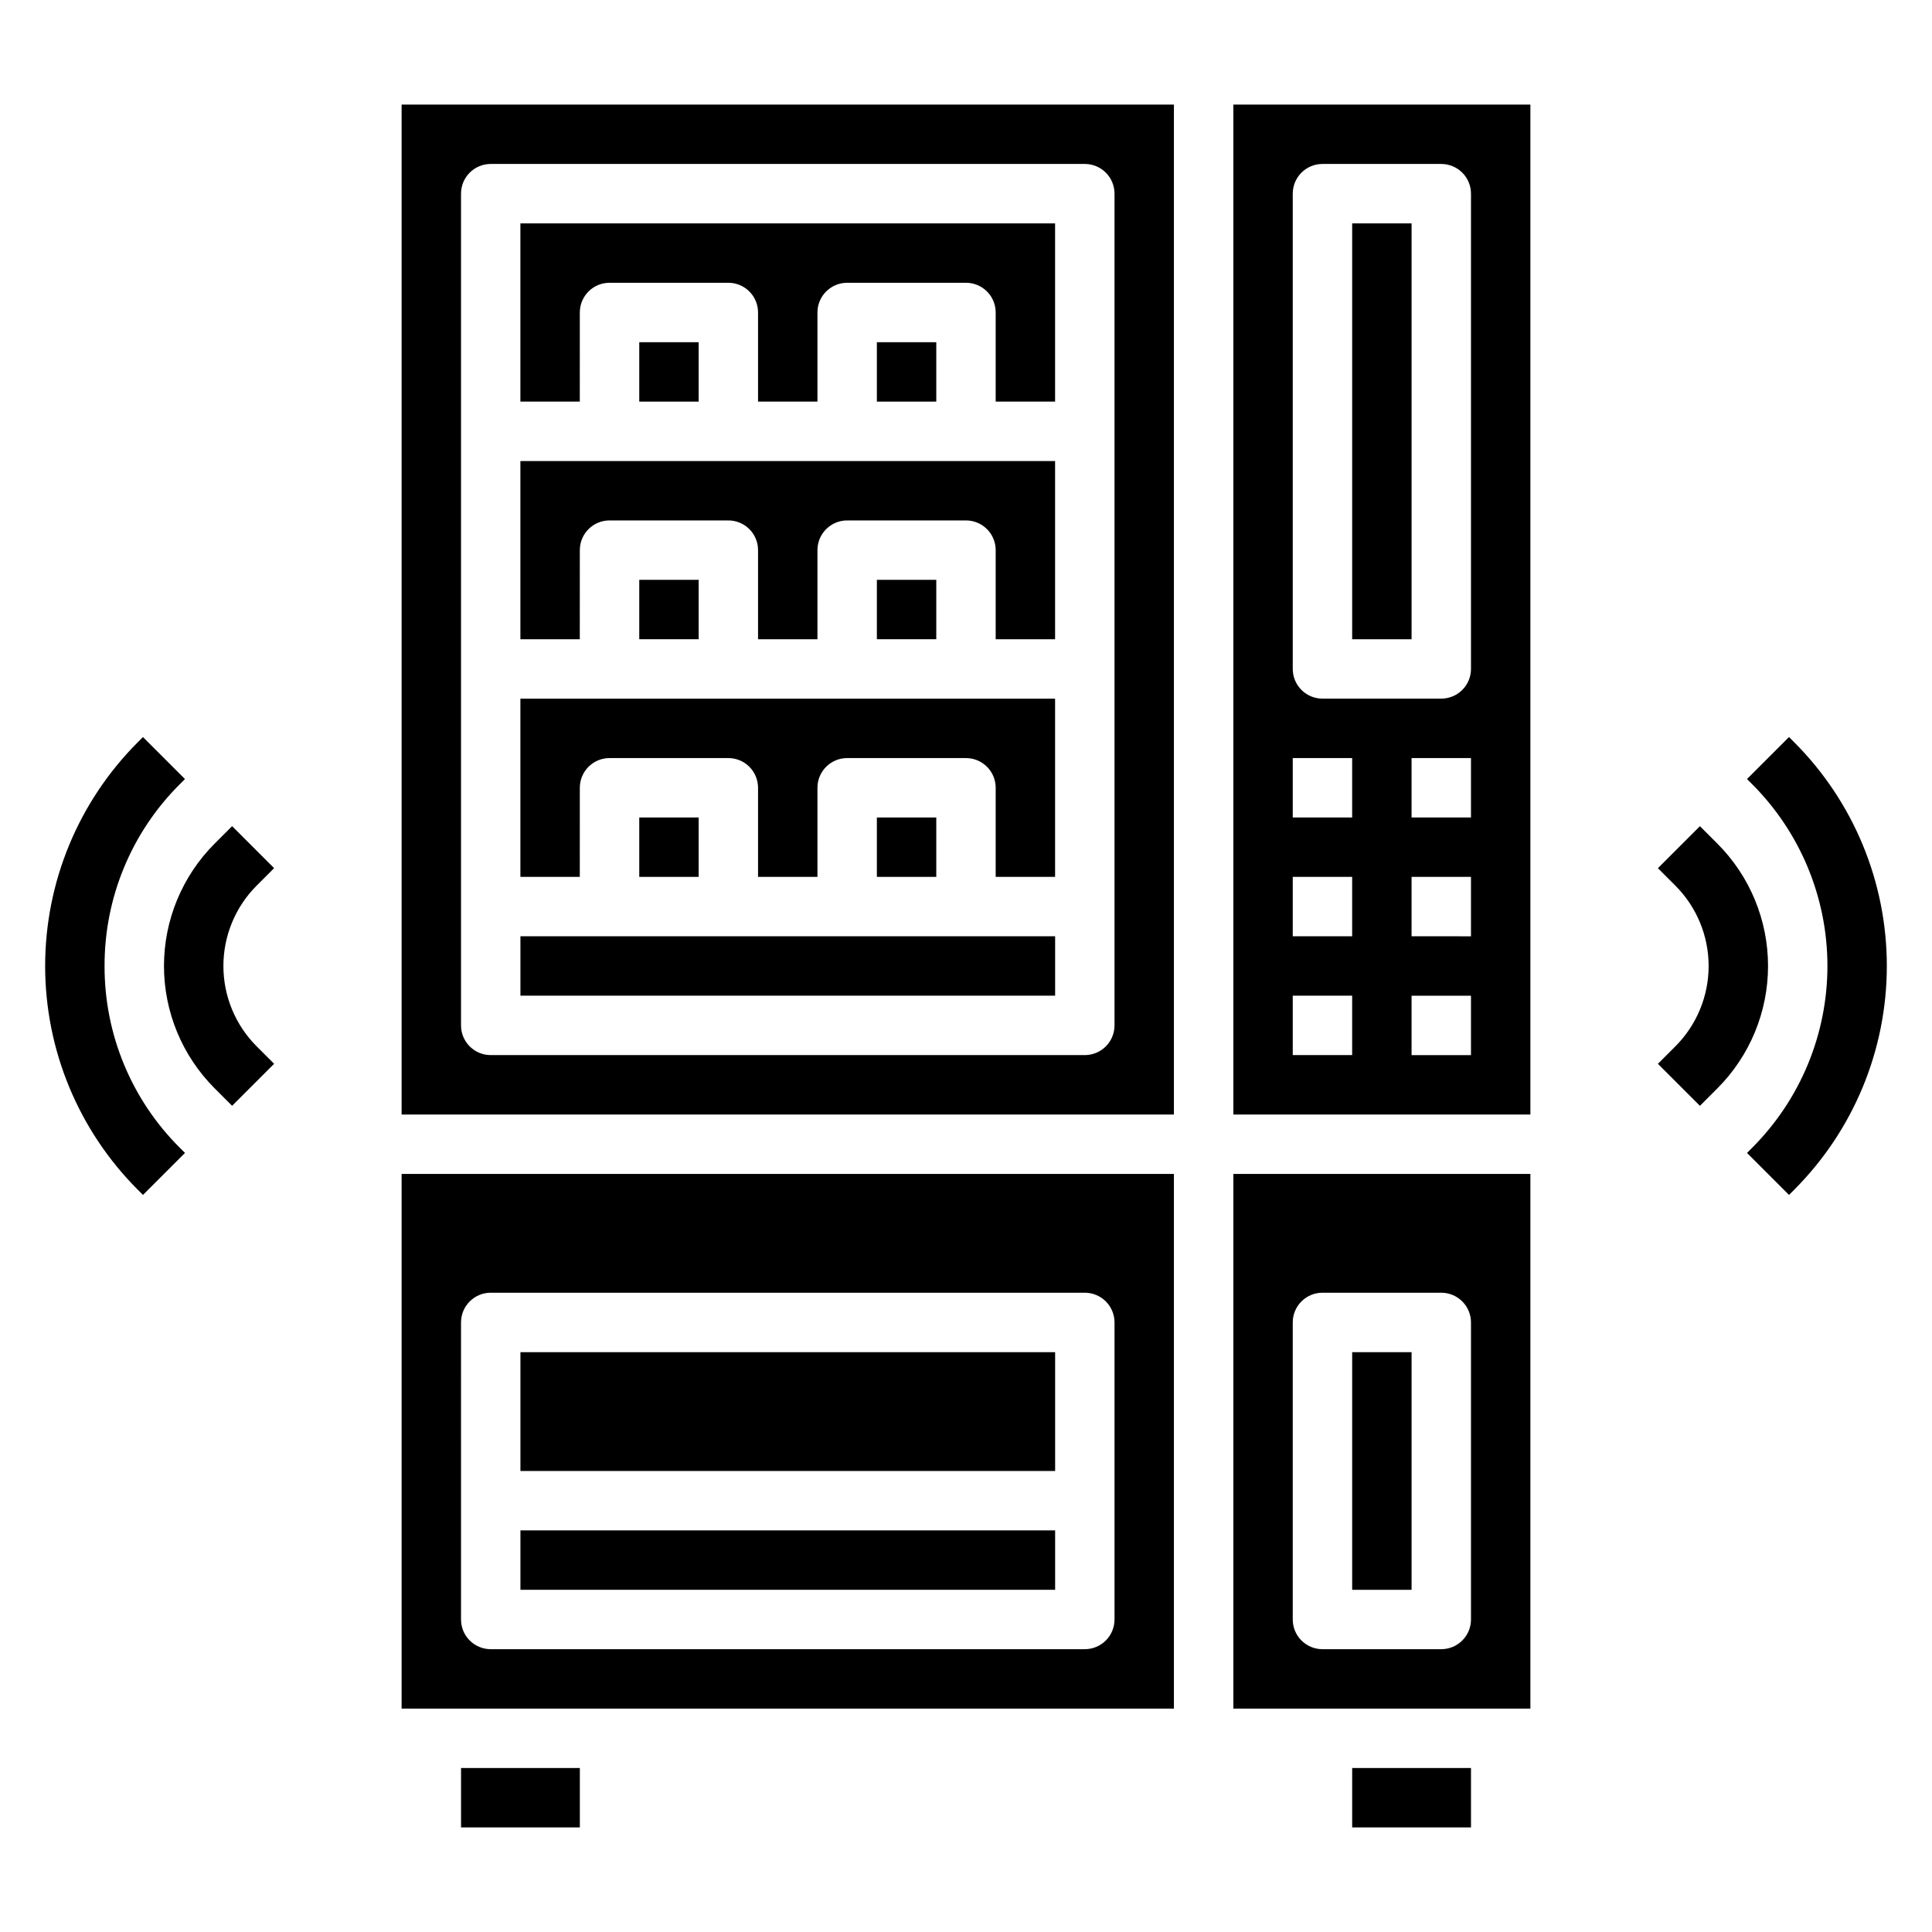
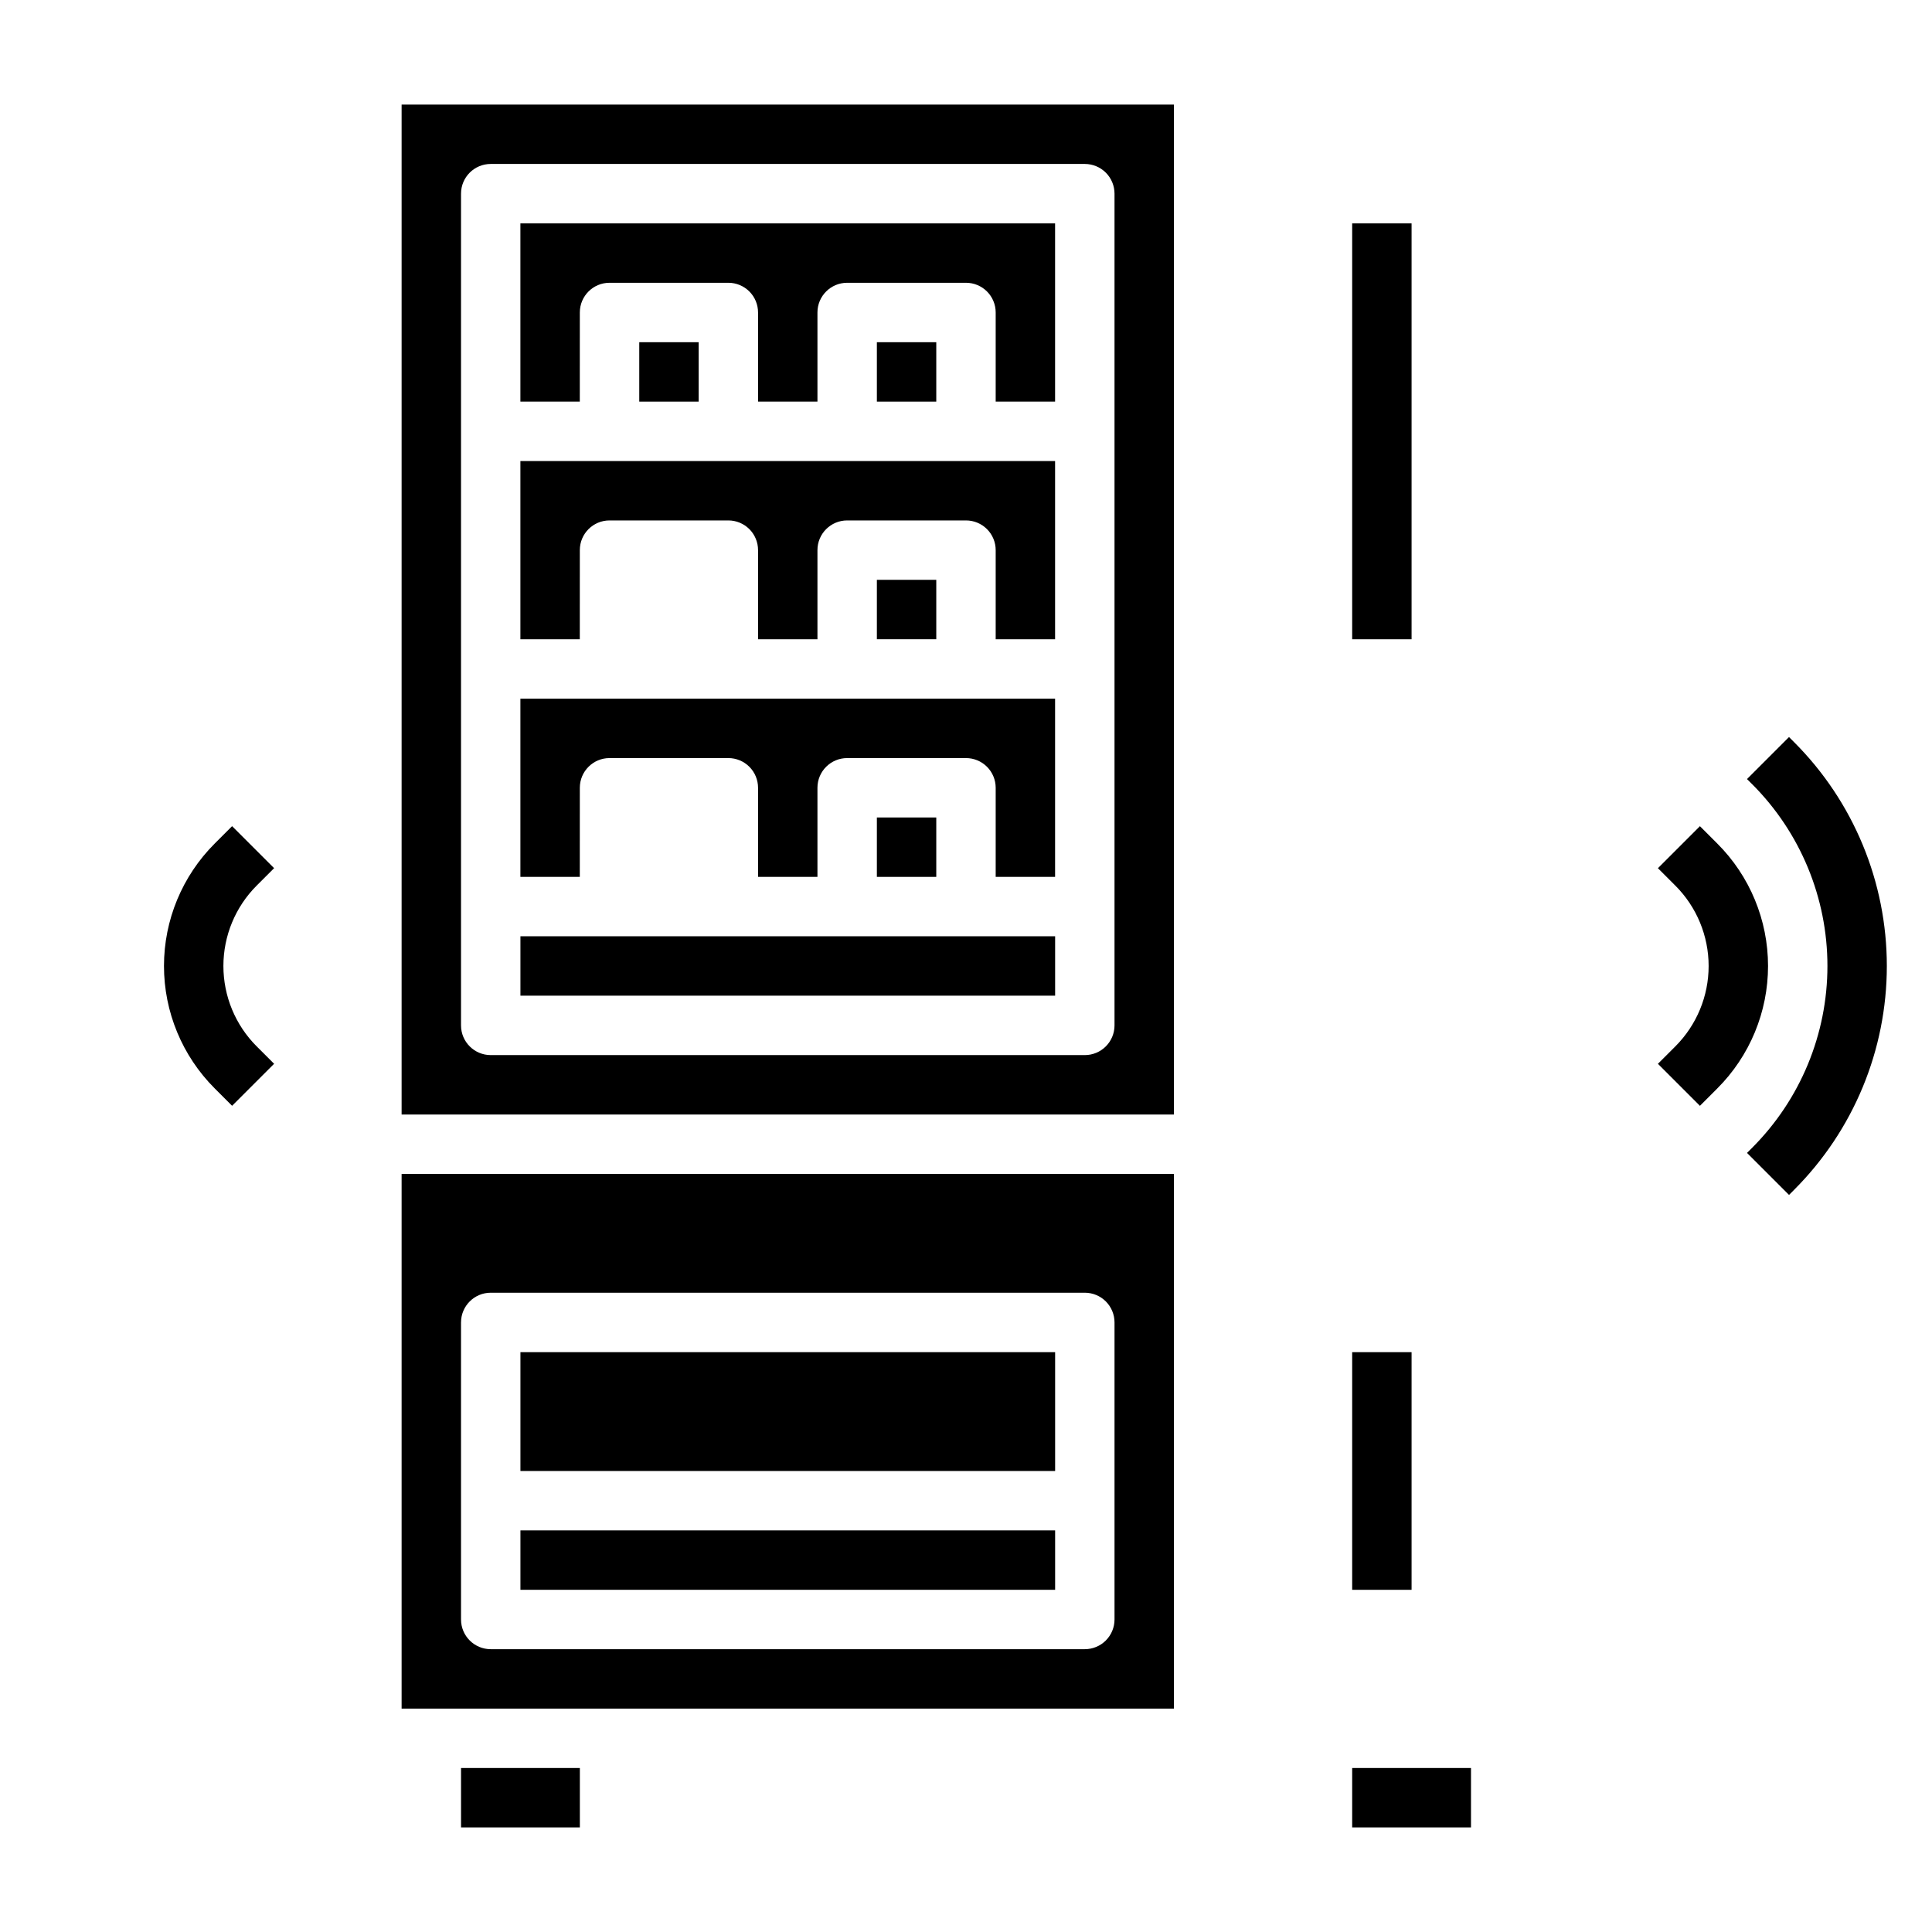
<svg xmlns="http://www.w3.org/2000/svg" fill="#000000" width="800px" height="800px" version="1.1" viewBox="144 144 512 512">
  <g>
    <path d="m376.38 297.66h15.742v15.742h-15.742z" />
-     <path d="m313.41 297.66h15.742v15.742h-15.742z" />
    <path d="m297.66 352.77c0-4.348 3.523-7.871 7.871-7.871h31.488c2.086 0 4.09 0.828 5.566 2.305 1.477 1.477 2.305 3.481 2.305 5.566v23.617h15.742v-23.617c0-4.348 3.527-7.871 7.875-7.871h31.488c2.086 0 4.09 0.828 5.566 2.305 1.477 1.477 2.305 3.481 2.305 5.566v23.617h15.742v-47.234h-141.7v47.23h15.742z" />
    <path d="m297.66 289.79c0-4.348 3.523-7.871 7.871-7.871h31.488c2.086 0 4.09 0.828 5.566 2.305 1.477 1.477 2.305 3.481 2.305 5.566v23.617h15.742v-23.617c0-4.348 3.527-7.871 7.875-7.871h31.488c2.086 0 4.09 0.828 5.566 2.305 1.477 1.477 2.305 3.481 2.305 5.566v23.617h15.742v-47.23h-141.7v47.23h15.742z" />
-     <path d="m313.41 360.64h15.742v15.742h-15.742z" />
    <path d="m376.38 360.64h15.742v15.742h-15.742z" />
    <path d="m281.92 549.57h141.7v15.742h-141.7z" />
-     <path d="m281.92 392.12h141.7v15.742h-141.7z" />
+     <path d="m281.92 392.12h141.7v15.742h-141.7" />
    <path d="m281.92 502.34h141.7v31.488h-141.7z" />
    <path d="m266.18 612.54h31.488v15.742h-31.488z" />
    <path d="m250.43 596.8h204.67v-141.7h-204.67zm15.742-102.34 0.004-0.004c0-4.348 3.523-7.871 7.871-7.871h157.44c2.086 0 4.09 0.832 5.566 2.305 1.473 1.477 2.305 3.481 2.305 5.566v78.723c0 2.086-0.832 4.09-2.305 5.566-1.477 1.477-3.481 2.305-5.566 2.305h-157.44c-4.348 0-7.871-3.523-7.871-7.871z" />
    <path d="m313.41 234.69h15.742v15.742h-15.742z" />
    <path d="m376.38 234.69h15.742v15.742h-15.742z" />
    <path d="m297.66 226.81c0-4.348 3.523-7.871 7.871-7.871h31.488c2.086 0 4.09 0.828 5.566 2.305 1.477 1.477 2.305 3.481 2.305 5.566v23.617h15.742v-23.617c0-4.348 3.527-7.871 7.875-7.871h31.488c2.086 0 4.09 0.828 5.566 2.305 1.477 1.477 2.305 3.481 2.305 5.566v23.617h15.742v-47.23h-141.7v47.23h15.742z" />
-     <path d="m470.85 596.8h78.719v-141.7h-78.719zm15.742-102.34v-0.004c0-4.348 3.523-7.871 7.871-7.871h31.488c2.09 0 4.09 0.832 5.566 2.305 1.477 1.477 2.309 3.481 2.309 5.566v78.723c0 2.086-0.832 4.09-2.309 5.566s-3.477 2.305-5.566 2.305h-31.488c-4.348 0-7.871-3.523-7.871-7.871z" />
    <path d="m502.34 502.34h15.742v62.977h-15.742z" />
    <path d="m502.34 203.2h15.742v110.21h-15.742z" />
-     <path d="m470.85 439.36h78.719v-267.65h-78.719zm62.977-15.742-15.746-0.004v-15.742h15.742zm0-31.488-15.746-0.004v-15.742h15.742zm0-31.488-15.746-0.004v-15.742h15.742zm-47.234-165.32c0-4.348 3.523-7.871 7.871-7.871h31.488c2.09 0 4.09 0.832 5.566 2.305 1.477 1.477 2.309 3.481 2.309 5.566v125.95c0 2.09-0.832 4.09-2.309 5.566s-3.477 2.305-5.566 2.305h-31.488c-4.348 0-7.871-3.523-7.871-7.871zm0 149.57h15.742v15.742h-15.742zm0 31.488h15.742v15.742h-15.742zm0 31.488h15.742v15.742h-15.742z" />
    <path d="m502.34 612.54h31.488v15.742h-31.488z" />
    <path d="m250.43 439.36h204.67v-267.65h-204.67zm15.746-244.04c0-4.348 3.523-7.871 7.871-7.871h157.44c2.086 0 4.09 0.832 5.566 2.305 1.473 1.477 2.305 3.481 2.305 5.566v220.42c0 2.09-0.832 4.09-2.305 5.566-1.477 1.477-3.481 2.305-5.566 2.305h-157.44c-4.348 0-7.871-3.523-7.871-7.871z" />
    <path d="m599.11 367.56-4.613-4.613-11.133 11.133 4.613 4.613v-0.004c5.652 5.652 8.828 13.32 8.828 21.312s-3.176 15.656-8.828 21.309l-4.613 4.613 11.133 11.133 4.613-4.613v-0.004c8.605-8.602 13.438-20.27 13.438-32.438s-4.832-23.84-13.438-32.441z" />
    <path d="m619.46 340.68-1.355-1.355-11.133 11.133 1.355 1.355 0.004-0.004c12.777 12.781 19.957 30.113 19.957 48.188 0 18.07-7.18 35.402-19.957 48.184l-1.355 1.355 11.133 11.133 1.355-1.355-0.004-0.004c15.734-15.73 24.57-37.066 24.57-59.312 0-22.25-8.836-43.586-24.57-59.316z" />
    <path d="m216.64 374.07-11.133-11.129-4.613 4.613c-8.602 8.602-13.438 20.273-13.438 32.441s4.836 23.836 13.438 32.438l4.613 4.613 11.133-11.133-4.613-4.613v0.004c-5.652-5.652-8.824-13.316-8.824-21.309s3.172-15.66 8.824-21.312z" />
-     <path d="m171.71 400c-0.051-18.082 7.133-35.434 19.953-48.188l1.355-1.355-11.133-11.129-1.355 1.355h0.004c-15.734 15.73-24.57 37.066-24.57 59.316 0 22.246 8.836 43.582 24.57 59.312l1.355 1.355 11.133-11.133-1.355-1.355-0.004 0.004c-12.82-12.754-20.004-30.102-19.953-48.184z" />
  </g>
</svg>